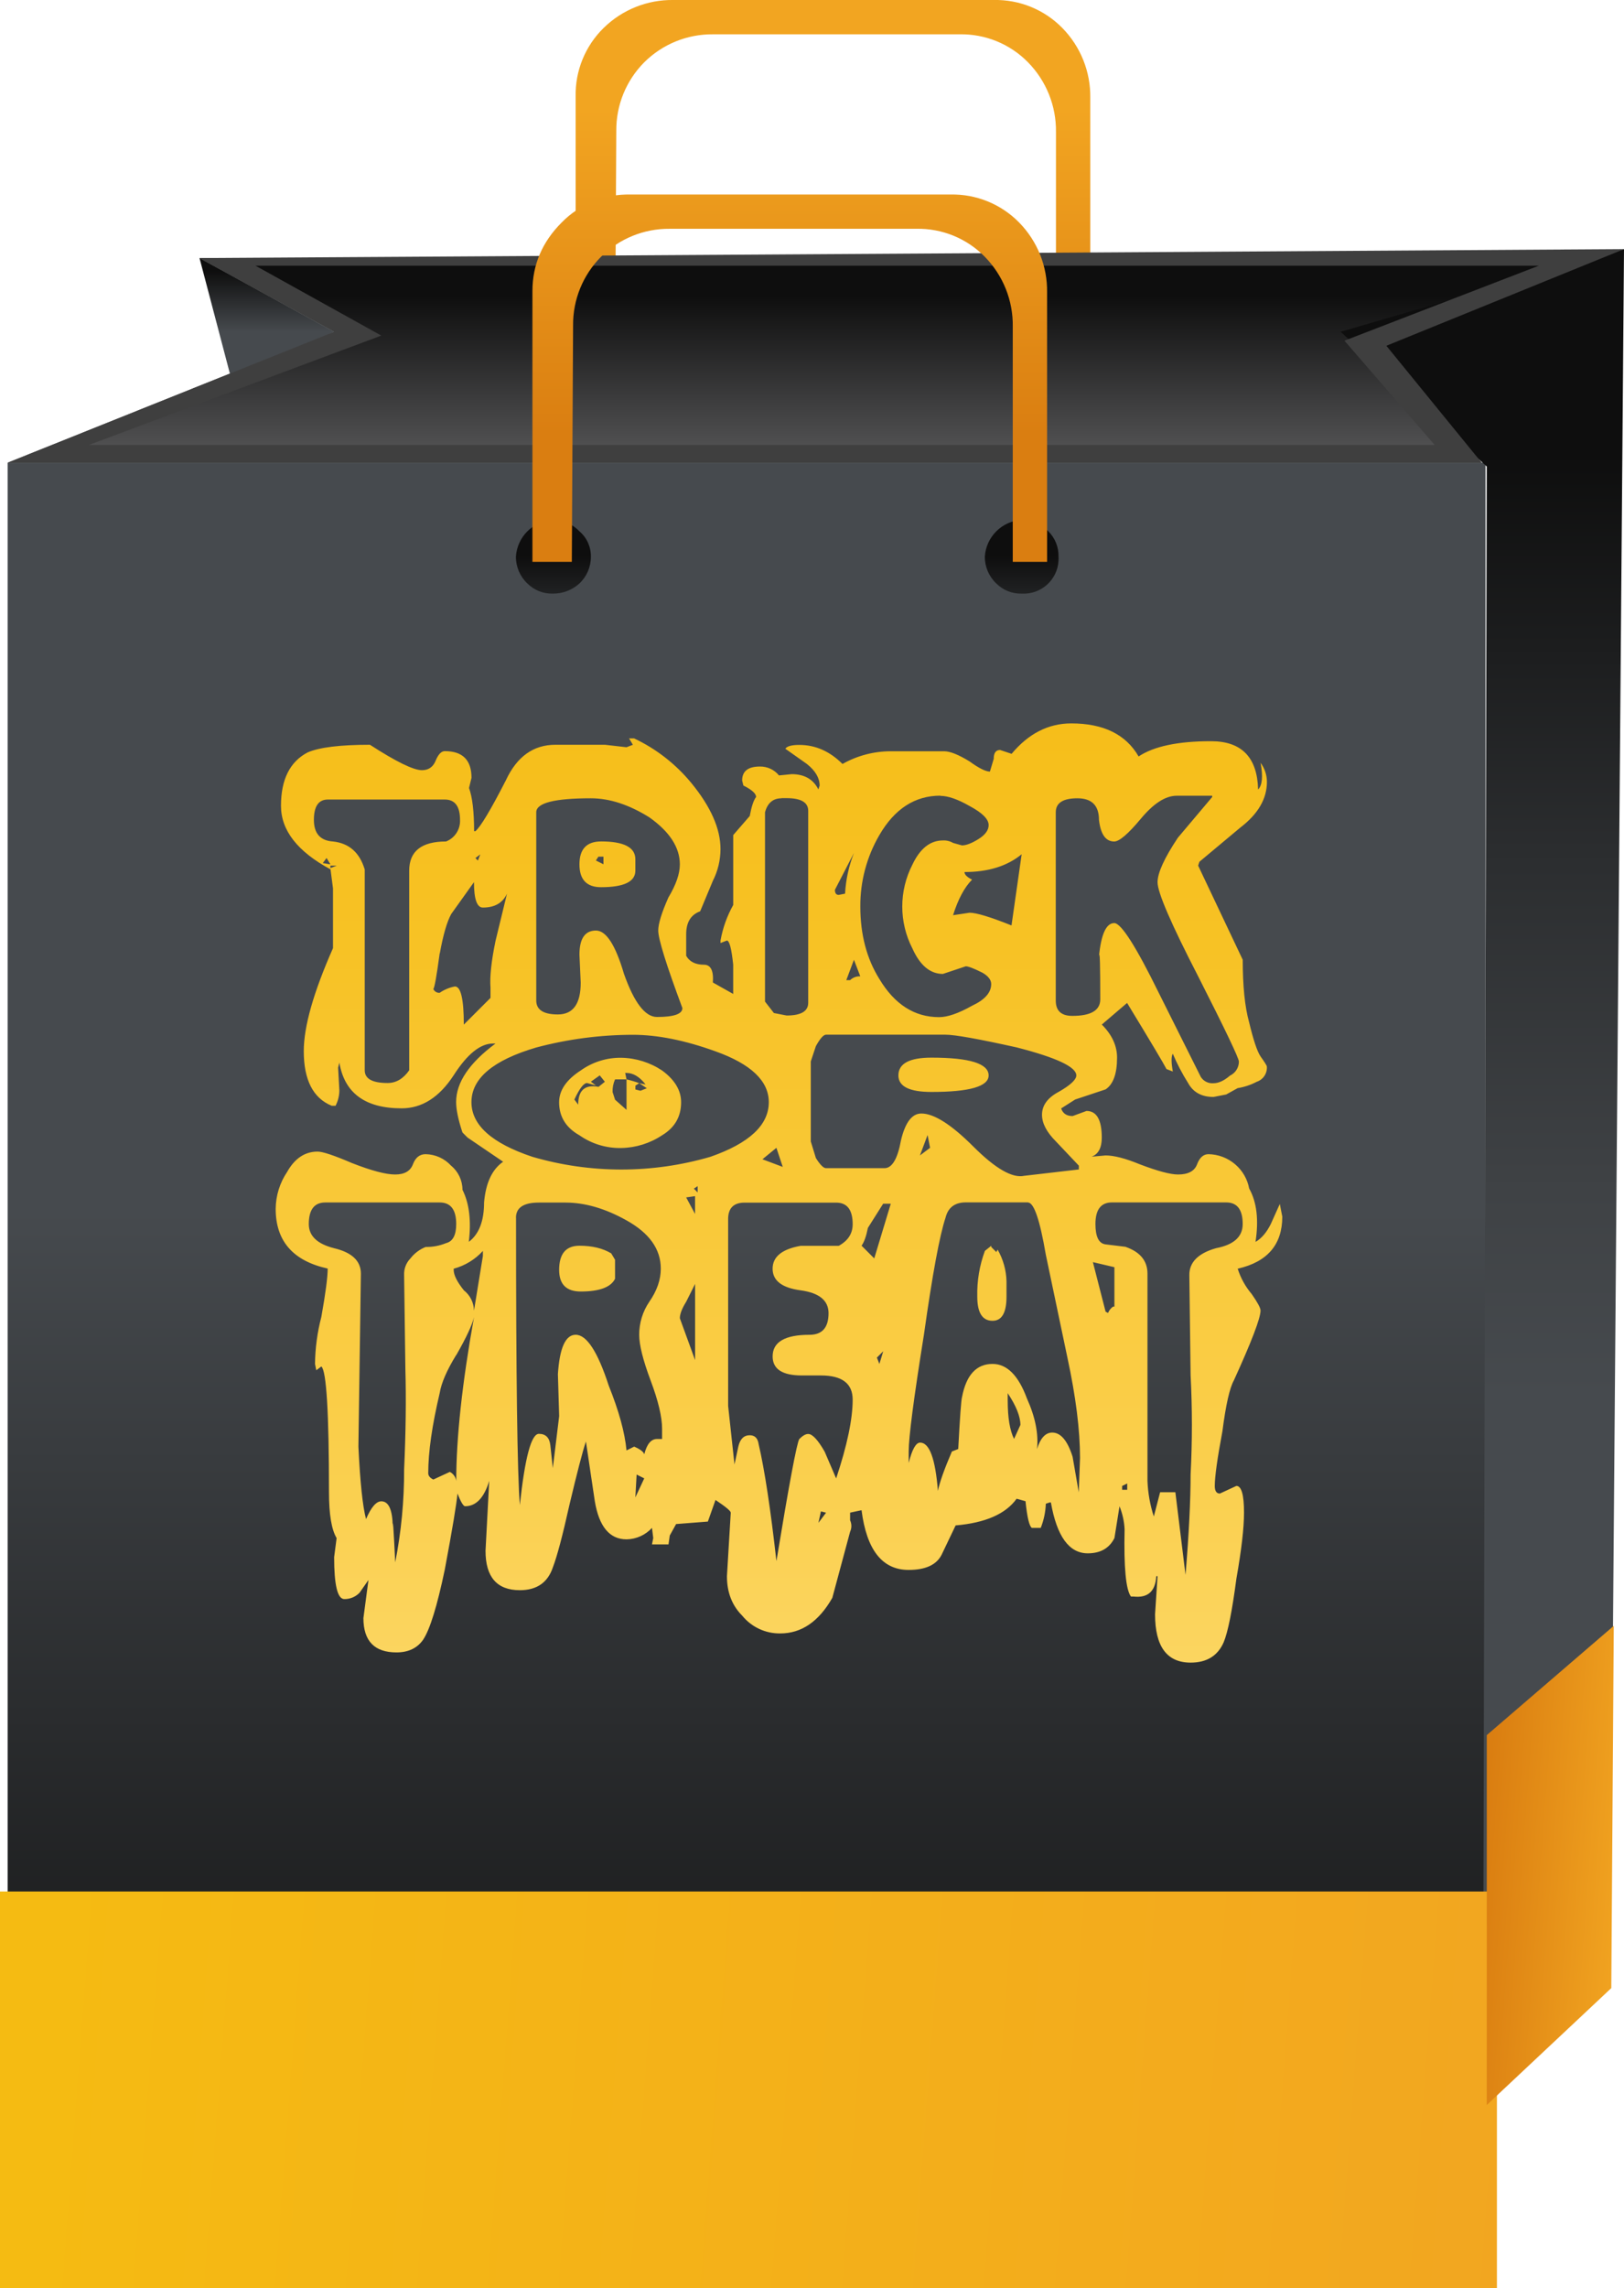
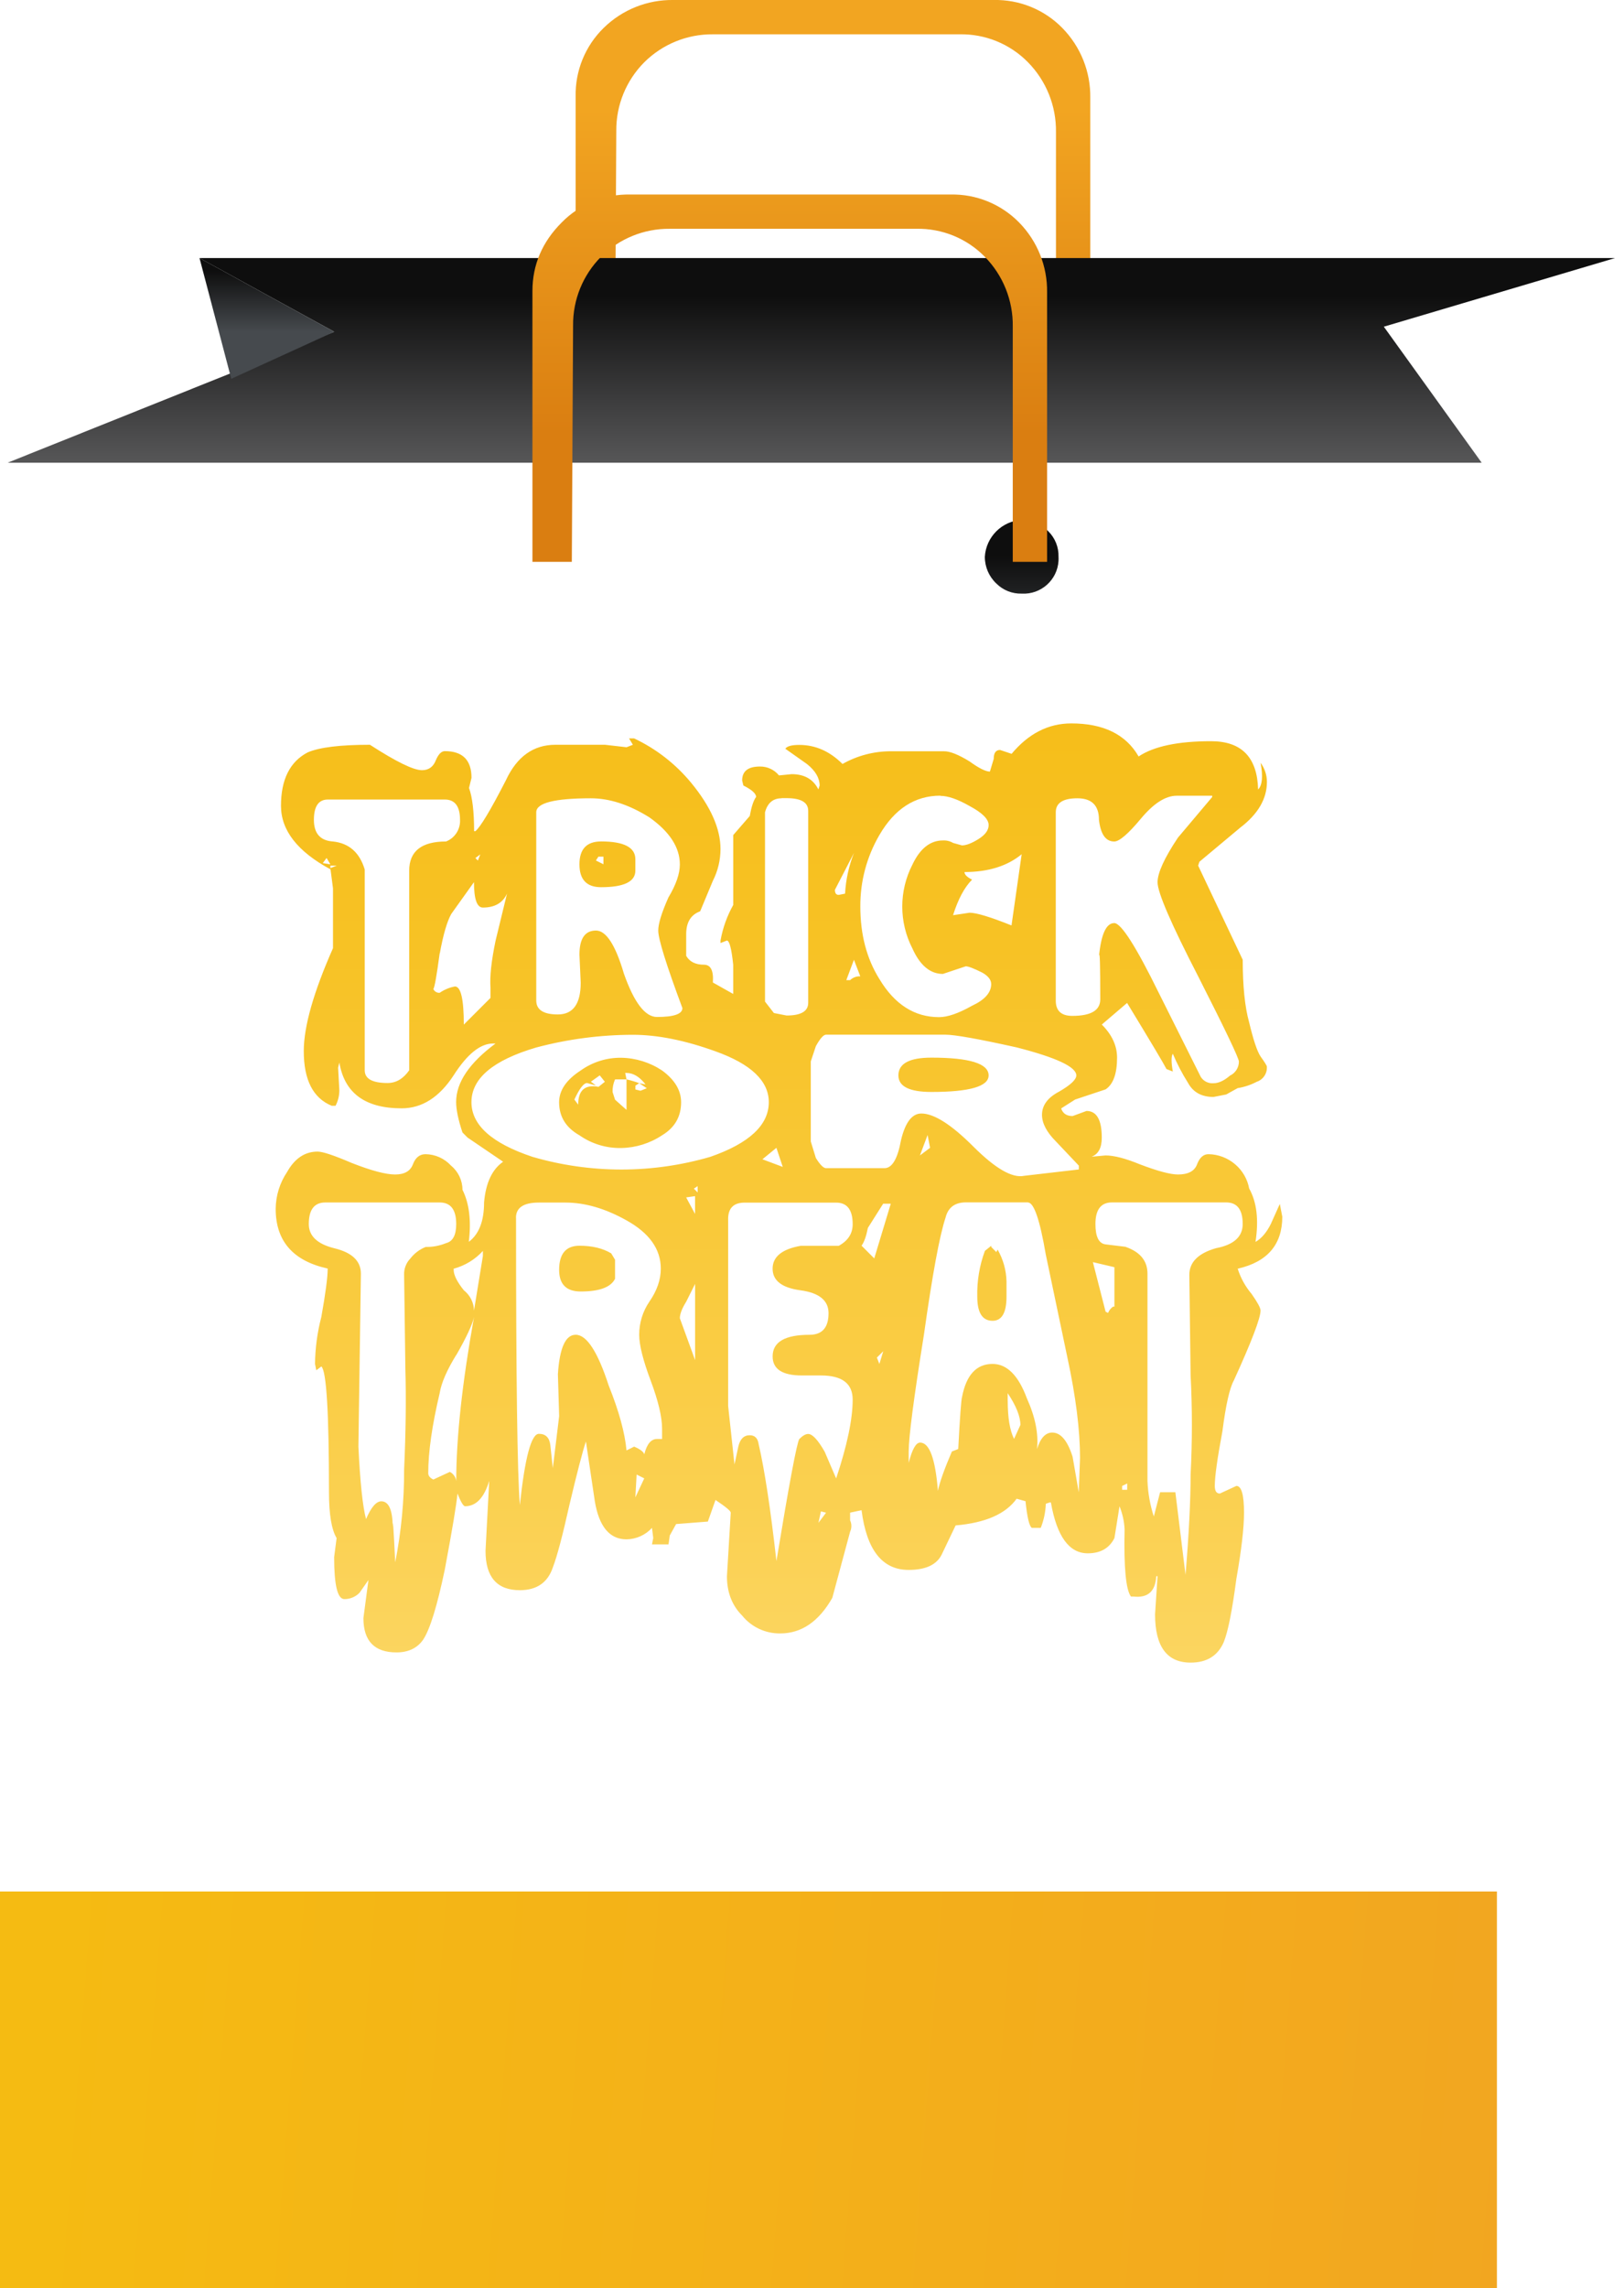
<svg xmlns="http://www.w3.org/2000/svg" version="1.0" id="Layer_1" x="0px" y="0px" viewBox="0 0 655.6 923.38" enable-background="new 0 0 655.6 923.38" xml:space="preserve">
  <title>halloweentext_0006</title>
  <linearGradient id="SVGID_1_" gradientUnits="userSpaceOnUse" x1="323.102" y1="648.167" x2="323.102" y2="635.397" gradientTransform="matrix(10.26 0 0 10.26 -2978.77 -6474.96)">
    <stop offset="0" style="stop-color:#DA7E11" />
    <stop offset="1" style="stop-color:#F2A521" />
  </linearGradient>
  <path fill="url(#SVGID_1_)" d="M260.08,25.14c7.352-7.316,17.328-11.382,27.7-11.29h99.52c10.396-0.222,20.421,3.864,27.7,11.29  c7.385,7.515,11.451,17.675,11.29,28.21v94.9h13.85V39.5c0.161-10.535-3.905-20.695-11.29-28.21  C421.574,3.866,411.553-0.219,401.16,0H271.88c-10.535-0.161-20.695,3.905-28.21,11.29c-7.429,7.281-11.515,17.311-11.29,27.71  v109.25h15.9l0.51-95.42C248.7,42.462,252.766,32.49,260.08,25.14z" />
  <linearGradient id="SVGID_2_" gradientUnits="userSpaceOnUse" x1="322.252" y1="642.707" x2="322.252" y2="653.357" gradientTransform="matrix(10.26 0 0 10.26 -2978.77 -6474.96)">
    <stop offset="0" style="stop-color:#0E0E0E" />
    <stop offset="0.4" style="stop-color:#3E3E3F" />
    <stop offset="0.8" style="stop-color:#6B6B6C" />
    <stop offset="1" style="stop-color:#7C7D7E" />
  </linearGradient>
  <path fill="url(#SVGID_2_)" d="M80.54,104.14l54.38,29.75L3.08,186.73h595.06l-39.5-54.89l93.36-27.7H80.54z" />
  <linearGradient id="SVGID_3_" gradientUnits="userSpaceOnUse" x1="319.703" y1="718.457" x2="319.703" y2="678.707" gradientTransform="matrix(10.26 0 0 10.26 -2978.77 -6474.96)">
    <stop offset="0" style="stop-color:#0E0E0E" />
    <stop offset="1" style="stop-color:#464A4E" />
  </linearGradient>
-   <path fill="url(#SVGID_3_)" d="M599.68,186.73H3.08V920.3h596.6V186.73z" />
  <linearGradient id="SVGID_4_" gradientUnits="userSpaceOnUse" x1="348.652" y1="648.937" x2="348.652" y2="686.037" gradientTransform="matrix(10.26 0 0 10.26 -2978.77 -6474.96)">
    <stop offset="0" style="stop-color:#0E0E0E" />
    <stop offset="0.42" style="stop-color:#2B2D2F" />
    <stop offset="0.78" style="stop-color:#3F4245" />
    <stop offset="1" style="stop-color:#464A4E" />
  </linearGradient>
-   <path fill="url(#SVGID_4_)" d="M655.6,100.55l-114.4,33.34l59,54.38l-1.54,660.21L650,801.8L655.6,100.55z" />
  <linearGradient id="SVGID_5_" gradientUnits="userSpaceOnUse" x1="300.829" y1="641.737" x2="300.829" y2="644.137" gradientTransform="matrix(10.26 0 0 10.26 -2978.77 -6474.96)">
    <stop offset="0" style="stop-color:#0E0E0E" />
    <stop offset="1" style="stop-color:#464A4E" />
  </linearGradient>
  <path fill="url(#SVGID_5_)" d="M134.92,133.89l-54.38-29.75l12.82,48.73L134.92,133.89z" />
-   <path fill="#3F3F3F" d="M134.92,133.89L3.08,186.73h595.06l-38.47-47.19l95.93-39l-575.06,3.6L134.92,133.89 M153.92,135.43  l-50.79-28.21h518.1l-78.49,30.27l36.42,42.06H35.91L153.92,135.43z" />
  <linearGradient id="SVGID_6_" gradientUnits="userSpaceOnUse" x1="312.103" y1="652.947" x2="312.103" y2="657.517" gradientTransform="matrix(10.26 0 0 10.26 -2978.77 -6474.96)">
    <stop offset="0" style="stop-color:#0E0E0E" />
    <stop offset="1" style="stop-color:#464A4E" />
  </linearGradient>
-   <path fill="url(#SVGID_6_)" d="M238.54,224.69c0.073-3.939-1.622-7.704-4.62-10.26c-2.799-2.96-6.696-4.632-10.77-4.62  c-8.01,0.481-14.399,6.87-14.88,14.88c-0.012,4.074,1.66,7.971,4.62,10.77c2.708,2.724,6.421,4.207,10.26,4.1  c3.98,0.047,7.829-1.418,10.77-4.1C236.88,232.661,238.552,228.764,238.54,224.69z" />
  <linearGradient id="SVGID_7_" gradientUnits="userSpaceOnUse" x1="330.529" y1="652.947" x2="330.529" y2="657.517" gradientTransform="matrix(10.26 0 0 10.26 -2978.77 -6474.96)">
    <stop offset="0" style="stop-color:#0E0E0E" />
    <stop offset="1" style="stop-color:#464A4E" />
  </linearGradient>
  <path fill="url(#SVGID_7_)" d="M427.32,224.69c0.107-3.839-1.376-7.552-4.1-10.26c-2.799-2.96-6.696-4.632-10.77-4.62  c-8.01,0.481-14.399,6.87-14.88,14.88c-0.012,4.074,1.66,7.971,4.62,10.77c2.708,2.724,6.421,4.207,10.26,4.1  c7.769,0.443,14.427-5.495,14.87-13.264C427.351,225.761,427.351,225.225,427.32,224.69z" />
  <linearGradient id="SVGID_8_" gradientUnits="userSpaceOnUse" x1="292.125" y1="711.202" x2="353.145" y2="715.802" gradientTransform="matrix(10.26 0 0 10.26 -2978.77 -6474.96)">
    <stop offset="0" style="stop-color:#F5BB12" />
    <stop offset="1" style="stop-color:#F2A521" />
  </linearGradient>
  <path fill="url(#SVGID_8_)" d="M604.3,923.38V763.33H0v160.05H604.3z" />
  <linearGradient id="SVGID_9_" gradientUnits="userSpaceOnUse" x1="348.675" y1="704.262" x2="354.395" y2="704.692" gradientTransform="matrix(10.26 0 0 10.26 -2978.77 -6474.96)">
    <stop offset="0" style="stop-color:#DA7E11" />
    <stop offset="1" style="stop-color:#F2A521" />
  </linearGradient>
-   <path fill="url(#SVGID_9_)" d="M600.2,700.23v149.28l50.27-47.19l1-146.2L600.2,700.23z" />
  <linearGradient id="SVGID_10_" gradientUnits="userSpaceOnUse" x1="321.403" y1="648.167" x2="321.403" y2="635.397" gradientTransform="matrix(10.26 0 0 10.26 -2978.77 -6474.96)">
    <stop offset="0" style="stop-color:#DA7E11" />
    <stop offset="1" style="stop-color:#F2A521" />
  </linearGradient>
  <path fill="url(#SVGID_10_)" d="M242.64,103.62c7.352-7.316,17.328-11.382,27.7-11.29h99.52c10.396-0.222,20.421,3.864,27.7,11.29  c7.385,7.515,11.451,17.675,11.29,28.21v94.9h13.85V118c0.161-10.535-3.905-20.695-11.29-28.21  c-7.279-7.426-17.304-11.512-27.7-11.29H254.44c-10.396-0.222-20.421,3.864-27.7,11.29c-7.867,7.867-11.8,17.1-11.8,27.7v109.25  h15.9l0.51-95.42C231.258,120.948,235.324,110.972,242.64,103.62z" />
  <linearGradient id="SVGID_11_" gradientUnits="userSpaceOnUse" x1="320.978" y1="659.542" x2="320.978" y2="696.484" gradientTransform="matrix(10.26 0 0 10.26 -2978.77 -6474.96)">
    <stop offset="0" style="stop-color:#F6BE1A" />
    <stop offset="0.24" style="stop-color:#F7C225" />
    <stop offset="0.71" style="stop-color:#FACD46" />
    <stop offset="1" style="stop-color:#FBD560" />
  </linearGradient>
  <path fill="url(#SVGID_11_)" d="M408.34,304.2l-4.62-1.54c-1.713,0-2.567,1.197-2.56,3.59l-1.54,5.13c-1.707,0-4.443-1.367-8.21-4.1  c-4.447-2.733-7.867-4.1-10.26-4.1H359.6c-6.831-0.001-13.545,1.766-19.49,5.13c-5.127-5.127-10.94-7.69-17.44-7.69  c-3.08,0-4.96,0.513-5.64,1.54l8.72,6.16c3.42,2.733,5.13,5.64,5.13,8.72l-0.51,1.54c-2.053-4.107-5.643-6.16-10.77-6.16l-5.13,0.51  c-1.878-2.312-4.712-3.635-7.69-3.59c-4.787,0-7.18,1.88-7.18,5.64l0.5,2.02c3.42,1.713,5.13,3.253,5.13,4.62  c-1.027,1.367-1.88,3.93-2.56,7.69L296,337v28.21c-2.503,4.465-4.237,9.32-5.13,14.36v1l2.56-1c1.027,0,1.88,3.25,2.56,9.75v11.8  l-8.21-4.62c0.34-4.787-0.857-7.18-3.59-7.18c-3.42,0-5.813-1.197-7.18-3.59V377c0-4.787,1.88-7.863,5.64-9.23l5.13-12.31  c2.021-3.972,3.076-8.364,3.08-12.82c0-8.207-3.933-17.1-11.8-26.68c-6.267-7.616-14.142-13.749-23.06-17.96h-2.05l1.54,2.56  l-2.56,1l-8.72-1h-20c-8.893,0-15.56,4.787-20,14.36c-6.153,12-10.257,18.84-12.31,20.52h-0.51c0-7.867-0.683-13.68-2.05-17.44  l1-4.1c0-7.18-3.59-10.77-10.77-10.77c-1.367,0-2.563,1.197-3.59,3.59c-1.027,2.733-2.907,4.1-5.64,4.1c-3.42,0-10.42-3.42-21-10.26  c-12,0-20.38,1.027-25.14,3.08c-7.18,3.76-10.77,10.943-10.77,21.55c0,9.92,6.667,18.47,20,25.65l1,7.69v24.11  c-7.867,17.787-11.8,31.637-11.8,41.55c0,11.627,3.763,18.98,11.29,22.06h1.54c0.99-1.904,1.518-4.014,1.54-6.16l-0.51-9.23  l0.51-2.05c2.053,12.313,10.433,18.47,25.14,18.47c8.207,0,15.207-4.447,21-13.34c5.473-8.547,10.773-12.82,15.9-12.82h1  c-10.6,7.867-15.9,15.733-15.9,23.6c0,3.08,0.853,7.183,2.56,12.31l2.05,2.05l14.36,9.75c-4.447,3.08-7.01,8.553-7.69,16.42  c0,7.527-2.053,12.827-6.16,15.9c1.027-8.547,0.173-15.547-2.56-21c-0.005-3.777-1.699-7.354-4.62-9.75  c-2.639-2.885-6.35-4.556-10.26-4.62c-2.393,0-4.103,1.367-5.13,4.1s-3.42,4.1-7.18,4.1s-9.573-1.54-17.44-4.62  c-7.18-3.08-11.797-4.62-13.85-4.62c-5.127,0-9.23,2.737-12.31,8.21c-2.961,4.402-4.567,9.575-4.62,14.88c0,12.993,7,21.03,21,24.11  c0,3.42-0.853,9.917-2.56,19.49c-1.625,6.205-2.485,12.586-2.56,19l0.51,2.56l2.05-1.54c2.053,1.707,3.08,18.637,3.08,50.79  c0,8.893,1.027,15.05,3.08,18.47l-1,7.69c0,11.287,1.367,16.93,4.1,16.93c2.319,0.035,4.549-0.892,6.16-2.56l3.59-5.13L146.71,653  c0,9.233,4.447,13.85,13.34,13.85c4.787,0,8.377-1.71,10.77-5.13c2.733-4.107,5.64-13.51,8.72-28.21  c3.08-16.413,4.79-26.673,5.13-30.78c1.367,3.42,2.393,5.13,3.08,5.13c4.447,0,7.697-3.42,9.75-10.26l-1.5,28.24  c0,10.6,4.617,15.9,13.85,15.9c6.84,0,11.287-3.077,13.34-9.23c1.707-4.447,3.93-12.827,6.67-25.14  c3.08-12.993,5.303-21.543,6.67-25.65l3.59,24.11c1.707,10.26,5.98,15.39,12.82,15.39c3.91-0.064,7.621-1.735,10.26-4.62l0.51,4.1  l-0.51,2.56h6.67l0.51-3.59l2.56-4.62l12.82-1l3.08-8.72c4.107,2.733,6.16,4.443,6.16,5.13l-1.54,25.65c0,6.5,2.053,11.8,6.16,15.9  c3.756,4.623,9.424,7.269,15.38,7.18c8.547,0,15.547-4.787,21-14.36l7.18-26.68c0.686-1.464,0.686-3.156,0-4.62v-3.08l4.62-1  c2.053,16.073,8.387,24.11,19,24.11c6.84,0,11.287-2.053,13.34-6.16l5.64-11.8c12-1.027,20.207-4.617,24.62-10.77l3.59,1  c0.667,6.5,1.52,10.09,2.56,10.77h3.59c1.236-3.109,1.929-6.407,2.05-9.75l1.54-0.51h0.51c2.393,13.68,7.353,20.52,14.88,20.52  c5.127,0,8.717-2.053,10.77-6.16l2.05-12.82c1.194,2.941,1.886,6.06,2.05,9.23c-0.34,15.387,0.513,24.45,2.56,27.19h1  c5.813,0.667,8.89-2.07,9.23-8.21h0.51l-1,15.39c0,12.993,4.787,19.49,14.36,19.49c6.5,0,10.947-2.737,13.34-8.21  c1.713-4.107,3.423-12.657,5.13-25.65c2.053-11.627,3.08-20.52,3.08-26.68c0-7.18-1.027-10.77-3.08-10.77l-6.67,3.08  c-1.367,0-2.05-1.027-2.05-3.08c0-3.76,1.027-11.113,3.08-22.06c1.367-10.6,2.907-17.44,4.62-20.52  c7.18-15.733,10.77-25.137,10.77-28.21c0-1.027-1.197-3.25-3.59-6.67c-2.535-2.993-4.449-6.46-5.63-10.2c12-2.733,18-9.733,18-21  l-1-5.13L513,494c-1.707,3.42-3.76,5.813-6.16,7.18c1.367-8.893,0.513-16.077-2.56-21.55c-0.704-3.801-2.696-7.244-5.64-9.75  c-3.003-2.579-6.812-4.029-10.77-4.1c-2.053,0-3.593,1.367-4.62,4.1s-3.59,4.1-7.69,4.1c-3.08,0-8.21-1.367-15.39-4.1  c-5.813-2.393-10.43-3.59-13.85-3.59l-5.64,0.51c2.733-1.027,4.1-3.59,4.1-7.69c0-7.18-2.053-10.77-6.16-10.77L433,450.4  c-2.393,0-3.933-1.027-4.62-3.08l5.64-3.59l12.31-4.1c3.08-2.053,4.62-6.327,4.62-12.82c0-4.787-2.053-9.233-6.16-13.34l10.21-8.72  c9.573,15.733,14.873,24.627,15.9,26.68l2.56,1c-0.667-3.76-0.667-6.153,0-7.18c1.724,4.096,3.785,8.043,6.16,11.8  c2.053,3.76,5.473,5.64,10.26,5.64l5.13-1l4.62-2.56c2.686-0.429,5.283-1.294,7.69-2.56c2.621-0.866,4.313-3.408,4.1-6.16  c0-0.34-0.853-1.707-2.56-4.1c-1.367-2.053-2.907-6.67-4.62-13.85c-1.707-6.153-2.56-14.533-2.56-25.14l-18-38l0.51-1.54L500.68,334  c7.18-5.473,10.77-11.63,10.77-18.47c-0.012-2.771-0.909-5.465-2.56-7.69c1.027,5.473,0.693,9.063-1,10.77  c-0.34-12.993-6.673-19.49-19-19.49c-13.333,0-23.08,2.053-29.24,6.16c-5.127-8.893-14.19-13.34-27.19-13.34  c-9.233,0-17.27,4.103-24.11,12.31 M379.62,321.18c3.08,0,7.013,1.367,11.8,4.1c5.127,2.733,7.69,5.297,7.69,7.69  c0,2.053-1.367,3.933-4.1,5.64c-2.733,1.707-4.957,2.56-6.67,2.56l-3.59-1c-1.238-0.73-2.665-1.078-4.1-1  c-5.127,0-9.23,3.25-12.31,9.75c-5.467,10.625-5.467,23.235,0,33.86c3.08,6.84,7.183,10.26,12.31,10.26l9.23-3.08  c1.027,0,3.25,0.853,6.67,2.56c2.393,1.367,3.59,2.907,3.59,4.62c0,3.42-2.563,6.327-7.69,8.72c-5.473,3.08-9.92,4.62-13.34,4.62  c-9.92,0-17.957-5.13-24.11-15.39c-5.127-8.207-7.69-17.953-7.69-29.24c-0.068-10.132,2.588-20.096,7.69-28.85  c6.153-10.6,14.36-15.9,24.62-15.9 M315.5,322.1h2.05c5.813,0,8.72,1.71,8.72,5.13v77.46c0,3.42-2.907,5.13-8.72,5.13l-5.13-1  l-3.59-4.62v-76.4c1.027-3.76,3.25-5.64,6.67-5.64 M344.74,344.22c-2.077,5.243-3.289,10.789-3.59,16.42l-2.56,0.51  c-1.027,0-1.54-0.683-1.54-2.05L344.74,344.22 M392.44,355c-2.053-1.027-3.08-2.053-3.08-3.08c9.573,0,17.267-2.393,23.08-7.18  l-4.1,28.73c-8.547-3.42-14.19-5.13-16.93-5.13l-6.67,1c2.053-6.5,4.617-11.287,7.69-14.36 M475,321.13h14.36v0.51l-13.85,16.42  c-5.473,8.207-8.21,14.207-8.21,18c0,4.107,5.473,16.773,16.42,38c10.947,21.547,16.42,33.003,16.42,34.37  c-0.011,2.414-1.407,4.608-3.59,5.64c-2.393,2.053-4.617,3.08-6.67,3.08c-2.054,0.174-4.034-0.814-5.13-2.56l-16.93-33.86  c-9.233-18.807-15.233-28.21-18-28.21c-3.233,0-5.287,4.447-6.16,13.34c0.34-2.407,0.51,3.407,0.51,17.44  c0,4.447-3.763,6.67-11.29,6.67c-4.447,0-6.67-2.053-6.67-6.16V327.8c0-3.76,2.907-5.64,8.72-5.64s8.72,2.907,8.72,8.72  c0.667,5.813,2.72,8.72,6.16,8.72c2.053,0,5.643-3.077,10.77-9.23C465.707,324.217,470.513,321.137,475,321.13 M133.38,349.34h2.56  l-2.56,1V349.34 M131.84,346.26l1.54,2.56l-3.08-0.51L131.84,346.26 M147.23,350.88c-2.053-6.84-6.327-10.603-12.82-11.29  c-5.127-0.34-7.69-3.247-7.69-8.72s1.88-8.21,5.64-8.21h47.19c4.107,0,6.16,2.737,6.16,8.21c0.186,3.816-2.083,7.325-5.64,8.72  c-9.92,0-14.88,3.933-14.88,11.8v80.54c-2.393,3.42-5.3,5.13-8.72,5.13c-6.153,0-9.23-1.71-9.23-5.13v-81.05 M193.92,344.72l-1,2.56  l-1-1l2.05-1.54 M177.55,384.74c1.367-7.527,2.907-12.827,4.62-15.9l9.17-12.84c0,6.84,1.197,10.26,3.59,10.26  c4.787,0,8.037-1.88,9.75-5.64l-4.62,19c-1.707,8.207-2.39,14.54-2.05,19v4.1l-10.77,10.77c0-10.26-1.197-15.39-3.59-15.39  c-2.212,0.405-4.312,1.278-6.16,2.56c-1.093,0.08-2.119-0.537-2.56-1.54c0.48-0.453,1.333-5.24,2.56-14.36 M240.59,375.53  c-4.447,0-6.67,3.25-6.67,9.75l0.51,11.29c0,8.547-3.077,12.82-9.23,12.82c-5.813,0-8.72-1.88-8.72-5.64V327.8  c0-3.76,7.353-5.64,22.06-5.64c7.527,0,15.393,2.563,23.6,7.69c8.207,5.813,12.31,12.147,12.31,19c0,3.76-1.54,8.207-4.62,13.34  c-2.733,6.153-4.1,10.6-4.1,13.34c0,3.42,3.25,13.85,9.75,31.29c0,2.393-3.42,3.59-10.26,3.59c-4.787,0-9.233-5.813-13.34-17.44  C248.46,381.343,244.697,375.53,240.59,375.53 M255.47,417.6c9.92,0,21.033,2.223,33.34,6.67c14.367,5.127,21.55,11.967,21.55,20.52  c0,9.233-7.867,16.587-23.6,22.06c-23.451,6.84-48.369,6.84-71.82,0c-16.413-5.473-24.62-12.827-24.62-22.06  c0-9.573,8.72-16.927,26.16-22.06c12.724-3.385,25.833-5.109,39-5.13 M208.29,491.47c0-4.107,3.077-6.16,9.23-6.16h10.77  c7.867,0,16.073,2.393,24.62,7.18c9.233,5.127,13.85,11.623,13.85,19.49c0,4.447-1.54,8.893-4.62,13.34  c-2.681,3.931-4.111,8.582-4.1,13.34c0,4.107,1.54,10.263,4.62,18.47s4.62,14.703,4.62,19.49v4.1h-2.05  c-2.393,0-4.103,2.053-5.13,6.16c-0.34-1.027-1.707-2.053-4.1-3.08l-3.08,1.54c-0.667-7.18-3.06-15.9-7.18-26.16  c-4.447-13.68-8.893-20.52-13.34-20.52c-4.107,0-6.5,5.3-7.18,15.9l0.51,16.93l-2.56,21l-1-9.23c-0.34-3.08-1.88-4.62-4.62-4.62  c-3.08,0-5.643,9.577-7.69,28.73c-1.027-12.667-1.54-51.31-1.54-115.93 M293.94,492c0-4.447,2.223-6.67,6.67-6.67h36.94  c4.447,0,6.67,2.907,6.67,8.72c0,3.76-1.88,6.667-5.64,8.72h-15.4c-7.52,1.34-11.28,4.417-11.28,9.23c0,4.813,3.763,7.72,11.29,8.72  c7.527,1.027,11.29,4.103,11.29,9.23c0,5.813-2.563,8.72-7.69,8.72c-9.92,0-14.88,2.907-14.88,8.72c0,5.127,3.933,7.69,11.8,7.69  h7.69c8.547,0,12.82,3.25,12.82,9.75c0,7.867-2.223,18.47-6.67,31.81l-4.62-10.77c-2.733-4.787-4.957-7.18-6.67-7.18  c-1.027,0-2.223,0.683-3.59,2.05c-1.027,1.707-4.103,18.123-9.23,49.25c-2.393-21.207-4.787-36.937-7.18-47.19  c-0.34-2.393-1.537-3.59-3.59-3.59c-2.393,0-3.933,1.54-4.62,4.62l-1.54,7.17l-2.56-23.6V492 M281.64,478.66v2.56l-1.54-1.54l1.54-1   M277,483.23l3.59-0.51v7.18L277,483.23 M145.69,514c0-5.127-3.59-8.547-10.77-10.26c-6.84-1.713-10.26-4.963-10.26-9.75  c0-5.813,2.223-8.72,6.67-8.72h46.17c4.447,0,6.67,2.907,6.67,8.72c0,4.447-1.367,7.01-4.1,7.69c-2.603,1.067-5.397,1.591-8.21,1.54  c-2.431,0.958-4.559,2.554-6.16,4.62c-1.737,1.775-2.663,4.189-2.56,6.67l0.51,38c0.34,12,0.17,25.51-0.51,40.53  c0.042,12.571-1.161,25.116-3.59,37.45c-0.667-13.7-1-18.487-1-14.36c-0.093-6.84-1.633-10.26-4.62-10.26  c-2.053,0-4.107,2.393-6.16,7.18c-1.367-5.133-2.393-14.88-3.08-29.24l1-69.77 M194.94,504.81v2.05l-3.59,22.06  c-0.063-3.214-1.568-6.229-4.1-8.21c-2.733-3.42-4.1-6.157-4.1-8.21V512c4.539-1.215,8.635-3.707,11.8-7.18 M184.18,546.89  c4.107-7.18,6.5-12.31,7.18-15.39c-4.787,26.667-7.18,48.727-7.18,66.18c-0.197-1.578-1.163-2.957-2.58-3.68l-6.67,3.08  c-1.367-0.667-2.05-1.52-2.05-2.56c0-8.547,1.54-19.32,4.62-32.32c0.667-4.107,2.89-9.237,6.67-15.39 M280.61,518.08v30.82  l-6.16-16.9c0-1.713,0.853-3.937,2.56-6.67l3.59-7.18 M256.49,604.3l0.51-9.23l3.08,1.54L256.49,604.3 M427.32,440.66  c-4.447,2.393-6.67,5.47-6.67,9.23c0,3.42,1.88,7.01,5.64,10.77l9.23,9.75v1.54l-22.06,2.56c-4.787,1.027-11.627-2.907-20.52-11.8  c-8.893-8.893-15.893-13.34-21-13.34c-3.76,0-6.497,3.59-8.21,10.77c-1.367,7.527-3.59,11.29-6.67,11.29h-23.6  c-1.027,0-2.393-1.367-4.1-4.1l-2.05-6.67v-32.32l2.05-6.16c1.707-3.08,3.073-4.62,4.1-4.62h48.22c3.76,0,13.337,1.71,28.73,5.13  c16.06,4.113,24.09,7.883,24.09,11.31c0,1.713-2.393,3.937-7.18,6.67 M415,485.29c2.393,0,4.787,7,7.18,21l8.72,41.55  c3.4,15.753,5.1,29.273,5.1,40.56l-0.51,13.85L433,587.88c-2.053-6.5-4.79-9.75-8.21-9.75c-2.733,0-4.787,2.223-6.16,6.67  c0.667-6.153-0.7-12.993-4.1-20.52c-3.42-9.233-8.037-13.85-13.85-13.85c-6.5,0-10.603,4.447-12.31,13.34  c-0.34,1.027-0.853,8.027-1.54,21l-2.56,1c-3.08,7.18-4.96,12.48-5.64,15.9c-1.027-12.993-3.42-19.49-7.18-19.49  c-1.707,0-3.247,2.737-4.62,8.21v-4.62c0-5.813,2.053-21.543,6.16-47.19c3.42-24.28,6.327-40.01,8.72-47.19  c1.027-4.107,3.763-6.16,8.21-6.16H415 M441.16,509.34l8.72,2.05v15.9h-0.51c-0.926,0.627-1.64,1.52-2.05,2.56l-1-0.51l-5.13-20   M454.53,503.18l-8.21-1c-2.733-0.34-4.1-3.077-4.1-8.21c0-5.813,2.223-8.72,6.67-8.72H495c4.447,0,6.67,2.907,6.67,8.72  c0,5.133-3.59,8.383-10.77,9.75c-7.18,2.053-10.77,5.643-10.77,10.77l0.51,40.53c0.693,13.324,0.693,26.676,0,40  c0,10.6-0.683,24.11-2.05,40.53l-4.1-33.34h-6.16l-2.54,9.79c-1.509-4.646-2.371-9.478-2.56-14.36V514  c0-5.127-2.907-8.717-8.72-10.77 M347.29,394c-1.52-0.07-3.002,0.486-4.1,1.54h-1.54l3.08-8.21L347.29,394 M316,470.92l-8.21-3.08  l5.64-4.62l2.56,7.69 M350.36,495.53l6.16-9.75h3.08l-6.67,22.06l-5.13-5.13C348.827,501.343,349.68,498.95,350.36,495.53   M374.47,458.08l1,5.13l-4.1,3.08l3.08-8.21 M406.8,565.31v-3.08c3.42,5.127,5.13,9.4,5.13,12.82l-2.56,5.64  c-1.707-3.42-2.56-8.55-2.56-15.39 M354,547.87l2.56-2.56l-1.56,5.13l-1-2.56 M331.43,609.95l2.05,0.51l-3.08,4.1l1-4.62   M455,601.22h-2v-1.54l2.05-1v2.56 M400.16,502.75l-2.56,2.05c-2.188,5.906-3.233,12.174-3.08,18.47c0,6.5,2.053,9.75,6.16,9.75  c3.76,0,5.64-3.25,5.64-9.75v-6.16c-0.11-4.506-1.344-8.912-3.59-12.82l-0.51,1l-2.05-2.05v-0.51 M362.68,434  c0,4.447,4.447,6.67,13.34,6.67c15.387,0,23.08-2.223,23.08-6.67c0-4.787-7.693-7.18-23.08-7.18  C367.127,426.82,362.68,429.213,362.68,434 M246.75,505.81c-3.42-2.053-7.693-3.08-12.82-3.08c-5.473,0-8.21,3.25-8.21,9.75  c0,5.813,2.907,8.72,8.72,8.72c7.527,0,12.143-1.71,13.85-5.13v-7.69l-1.54-2.56 M274.96,444.82c0-4.787-2.563-9.06-7.69-12.82  c-4.874-3.237-10.57-5.016-16.42-5.13c-5.881-0.088-11.635,1.71-16.42,5.13c-5.813,3.76-8.72,8.033-8.72,12.82  c0,5.813,2.737,10.26,8.21,13.34c4.952,3.471,10.884,5.269,16.93,5.13c5.85-0.114,11.546-1.893,16.42-5.13  C272.397,455.08,274.96,450.633,274.96,444.82 M260.6,437.64l-2.56-0.51l3.08,2.05l-2.56,1l-2.05-0.51v-1.54l1.54-1  c-1.674-0.626-3.388-1.14-5.13-1.54v12.31l-4.62-4.1l-1-3.08c-0.068-1.764,0.275-3.52,1-5.13h4.62l-0.53-2.59h0.51  c2.733,0,5.297,1.54,7.69,4.62 M242.13,434l2.05,2.56l-2.56,2.05c-5.473-1.027-8.21,1.367-8.21,7.18l-1.54-2.05  c2.053-4.447,3.763-6.67,5.13-6.67l3.59,1l-2.05-1.54l3.59-2.56 M242.64,339.58c-5.813,0-8.72,3.077-8.72,9.23  c0,6.153,2.907,9.23,8.72,9.23c9.233,0,13.85-2.223,13.85-6.67v-4.62c0-4.787-4.617-7.18-13.85-7.18 M243.64,348.8l-3.08-1.54  l1-1.54h2.05v3.08L243.64,348.8z" />
</svg>